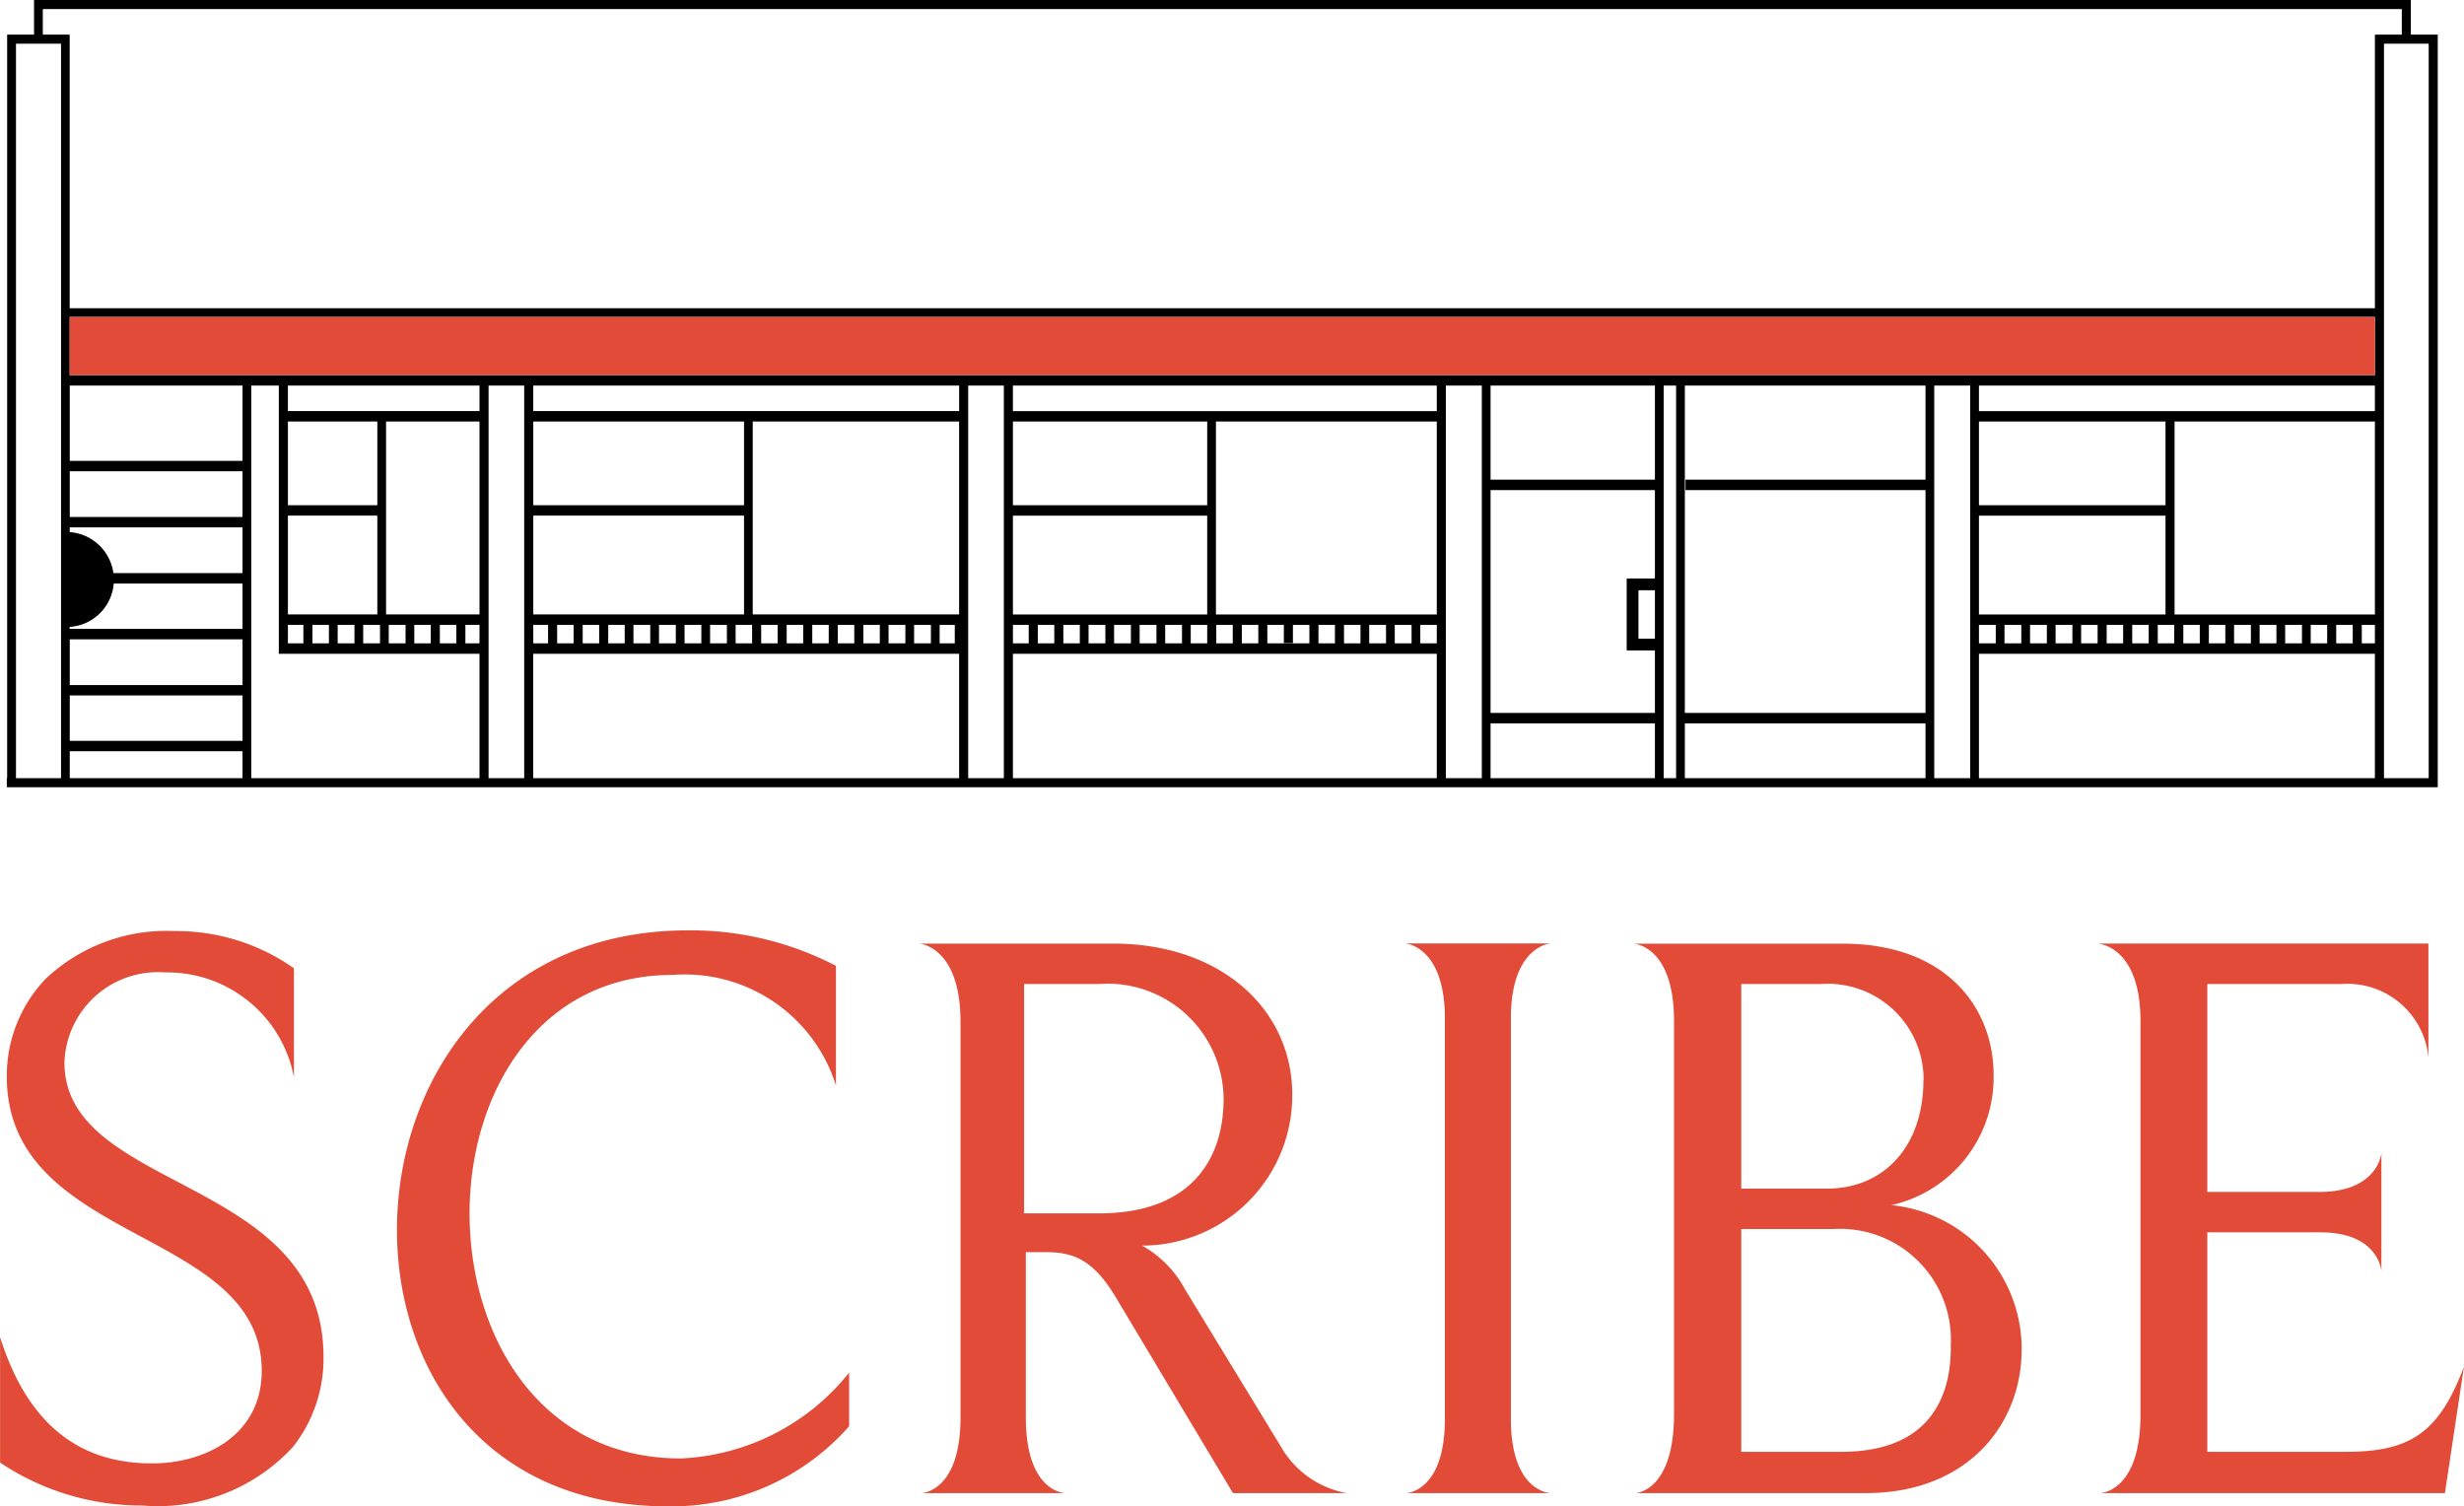
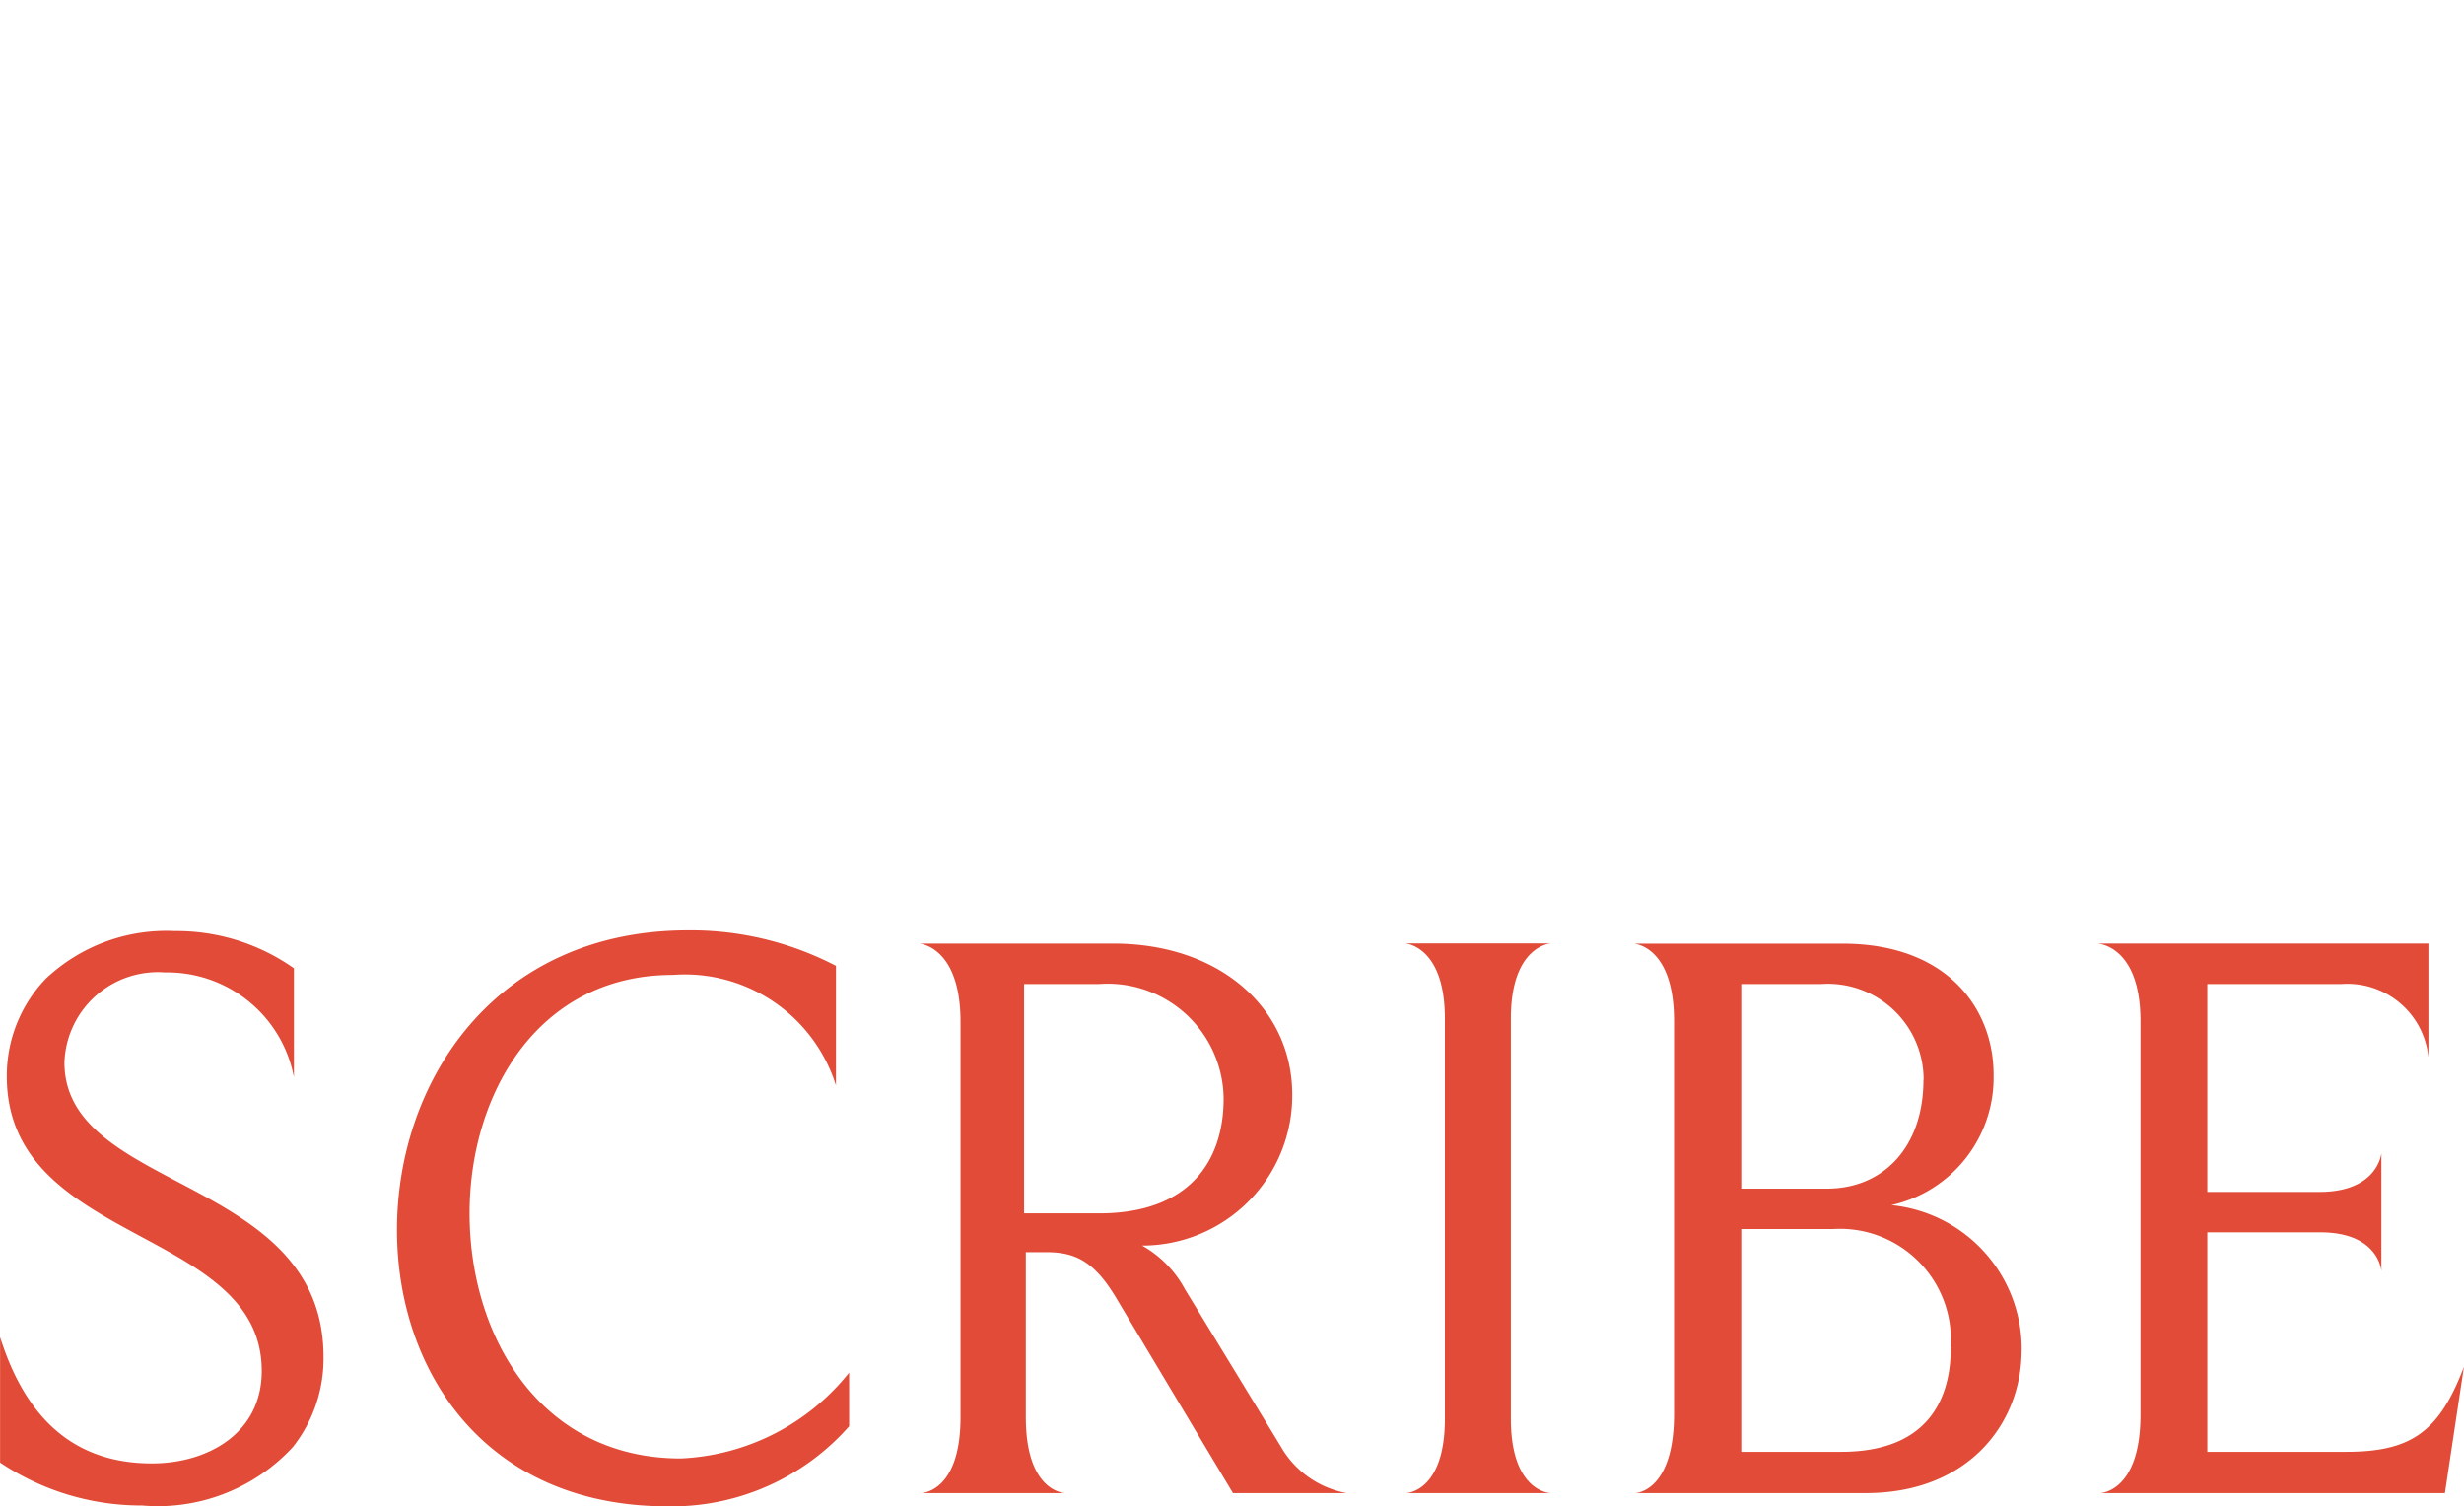
<svg xmlns="http://www.w3.org/2000/svg" height="247.251" viewBox="0 0 73.299 44.813" width="404.448">
  <path d="m9.622 40.369c0-5.4-7.708-4.885-7.708-8.763a2.783 2.783 0 0 1 3-2.676 3.833 3.833 0 0 1 3.828 3.118v-3.241a6.05 6.05 0 0 0 -3.542-1.107 5.229 5.229 0 0 0 -3.85 1.426 4.169 4.169 0 0 0 -1.15 2.897c0 5.032 7.584 4.468 7.584 8.764 0 1.865-1.62 2.749-3.265 2.749-2.04 0-3.661-1.031-4.519-3.756v3.731a7.537 7.537 0 0 0 4.222 1.277 5.463 5.463 0 0 0 4.492-1.743 4.249 4.249 0 0 0 .908-2.676m15.637 2.062v-1.595a6.786 6.786 0 0 1 -5.008 2.553c-4.2 0-6.284-3.658-6.284-7.291 0-3.559 2.038-7.094 6.04-7.094a4.712 4.712 0 0 1 4.86 3.289v-3.559a9.353 9.353 0 0 0 -4.395-1.056c-5.768 0-8.665 4.517-8.665 8.911 0 4.173 2.6 8.224 8.052 8.224a7.024 7.024 0 0 0 5.4-2.382m14.8 1.989a2.842 2.842 0 0 1 -1.965-1.4l-2.844-4.664a3.25 3.25 0 0 0 -1.276-1.3 4.465 4.465 0 0 0 4.468-4.492c0-2.528-2.112-4.492-5.327-4.492h-5.769s1.227.074 1.227 2.332v11.757c0 2.259-1.178 2.259-1.178 2.259h4.3s-1.179 0-1.179-2.259v-4.909h.614c.884 0 1.45.295 2.111 1.424l3.437 5.744zm-3.659-11.734c0 1.817-.981 3.412-3.707 3.412h-2.229v-6.824h2.236a3.45 3.45 0 0 1 3.7 3.412m9.725 11.734s-1.179-.025-1.179-2.209v-11.911c0-2.159 1.179-2.233 1.179-2.233h-4.32s1.178.074 1.178 2.233v11.911c0 2.184-1.154 2.209-1.154 2.209zm14.017-4.247a4.3 4.3 0 0 0 -3.879-4.32 3.889 3.889 0 0 0 3.044-3.879c0-1.964-1.375-3.9-4.492-3.9h-6.215s1.2.049 1.2 2.307v11.682c0 2.332-1.154 2.357-1.154 2.357h6.854c3.093 0 4.64-2.111 4.64-4.247m-2.92-8.052c0 2.014-1.2 3.241-2.872 3.241h-2.548v-6.088h2.381a2.851 2.851 0 0 1 3.044 2.847m.81 7.954c0 1.5-.638 3.117-3.265 3.117h-2.97v-6.627h2.72a3.3 3.3 0 0 1 3.51 3.51m15.269.589c-.736 1.939-1.571 2.528-3.51 2.528h-4.124v-6.53h3.362c1.744 0 1.817 1.154 1.817 1.154v-3.51s-.098 1.154-1.844 1.154h-3.335v-6.186h4a2.42 2.42 0 0 1 2.578 2.184v-3.387h-9.843s1.277.049 1.277 2.307v11.71c0 2.307-1.2 2.332-1.2 2.332h10.257z" fill="#e14b37" />
  <path d="m0 .005h73.179v44.807h-73.179z" fill="none" />
-   <path d="m28.531 19.45h-12.67v3.7h12.67zm0-1.17v-5.74h-6.14v5.74zm43.99-16.98v22.12h-72.321v-.27h.01v-22.12h.8v-1.03h70.71v1.03h.8zm-.27 21.85v-21.85h-1.33v21.85zm-.8-22.12v-.76h-70.18v.76h.8v8.14h68.58v-8.14h.8zm-.8 22.12v-3.7h-11.78v3.7zm0-4.01v-.55h-.39v.55zm0-.86v-5.74h-5.96v5.74zm0-6.05v-.76h-11.78v.76zm0-1.07v-1.73h-68.58v1.73zm-.66 7.98v-.55h-.491v.55zm-.76 0v-.55h-.49v.55zm-.75 0v-.55h-.5v.55zm-.76 0v-.55h-.5v.55zm-.76 0v-.55h-.5v.55zm-.76 0v-.55h-.49v.55zm-.76 0v-.55h-.49v.55zm-.76 0v-.55h-.49v.55zm-.26-.86v-2.94h-5.55v2.94zm0-3.25v-2.49h-5.55v2.49zm-.5 4.11v-.55h-.49v.55zm-.76 0v-.55h-.49v.55zm-.76 0v-.55h-.49v.55zm-.75 0v-.55h-.5v.55zm-.76 0v-.55h-.5v.55zm-.76 0v-.55h-.5v.55zm-.76 0v-.55h-.5v.55zm-.76 4.01v-11.68h-1.07v11.68zm-1.33 0v-1.63h-7.16v1.63zm0-1.94v-6.63h-7.14v-.31h7.14v-2.8h-7.16v9.74zm-7.42 1.94v-11.68h-.37v11.68zm-.63 0v-1.63h-4.89v1.63zm0-1.94v-1.86h-.84v-2.14h.84v-2.63h-4.89v6.63zm0-2.21v-1.44h-.49v1.44zm0-4.73v-2.8h-4.89v2.8zm-5.15 8.88v-11.68h-1.07v11.68zm-1.34 0v-3.7h-12.61v3.7zm0-4.01v-.55h-.49v.55zm0-.86v-5.74h-6.57v5.74zm0-6.05v-.76h-12.61v.76zm-.75 6.91v-.55h-.5v.55zm-.76 0v-.55h-.5v.55zm-.76 0v-.55h-.49v.55zm-.76 0v-.55h-.49v.55zm-.76 0v-.55h-.49v.54h-.27v-.54h-.491v.55h1.25zm-1.52 0v-.55h-.49v.55zm-.76 0v-.55h-.49v.55zm-.76 0v-.55h-.49v.55zm0-.86v-2.94h-5.78v2.94zm0-3.25v-2.49h-5.78v2.49zm-.75 4.11v-.55h-.5v.55zm-.76 0v-.55h-.5v.55zm-.76 0v-.55h-.5v.55zm-.76 0v-.55h-.5v.55zm-.76 0v-.55h-.49v.55zm-.76 0v-.55h-.49v.55zm-.76 0v-.55h-.47v.55zm-.74 4.01v-11.68h-1.061v11.68zm-1.33-10.92v-.76h-12.67v.76zm-.13 6.91v-.55h-.45v.55zm-.71 0v-.55h-.5v.55zm-.76 0v-.55h-.5v.55zm-.76 0v-.55h-.49v.55zm-.76 0v-.55h-.49v.55zm-.76 0v-.55h-.49v.55zm-.76 0v-.55h-.491v.55zm-.76 0v-.55h-.49v.55zm-.76 0v-.55h-.49v.55zm-.24-.86v-2.94h-6.27v2.94zm0-3.25v-2.49h-6.27v2.49zm-.51 4.11v-.55h-.5v.55zm-.76 0v-.55h-.5v.55zm-.76 0v-.55h-.5v.55zm-.76 0v-.55h-.5v.55zm-.76 0v-.55h-.49v.55zm-.76 0v-.55h-.49v.55zm-.76 0v-.55h-.49v.55zm-.76 0v-.55h-.44v.55zm-.71 4.01v-11.68h-1.06v11.68zm-1.33 0v-3.7h-5.97v-7.98h-.82v11.68zm0-4.01v-.55h-.42v.55zm0-.86v-5.74h-2.78v5.74zm0-6.05v-.76h-5.7v.76zm-.69 6.91v-.55h-.49v.55zm-.76 0v-.55h-.49v.55zm-.75 0v-.55h-.5v.55zm-.76 0v-.55h-.5v.55zm-.08-.86v-2.94h-2.66v2.94zm0-3.25v-2.49h-2.66v2.49zm-.68 4.11v-.55h-.5v.55zm-.76 0v-.55h-.49v.55zm-.76 0v-.55h-.46v.55zm-1.81 4.01v-.8h-5.14v.8zm0-1.11v-1.35h-5.14v1.35zm0-1.66v-1.36h-5.14v1.36zm0-1.67v-1.35h-3.83a1.406 1.406 0 0 1 -1.31 1.29v.06zm0-1.66v-1.36h-5.14v.14a1.417 1.417 0 0 1 1.3 1.22zm0-1.67v-1.36h-5.14v1.36zm0-1.67v-2.24h-5.14v2.24zm-5.4 9.44v-21.85h-1.34v21.85z" />
-   <path d="m2.071 9.43h68.58v1.73h-68.58z" fill="#e14b37" />
</svg>